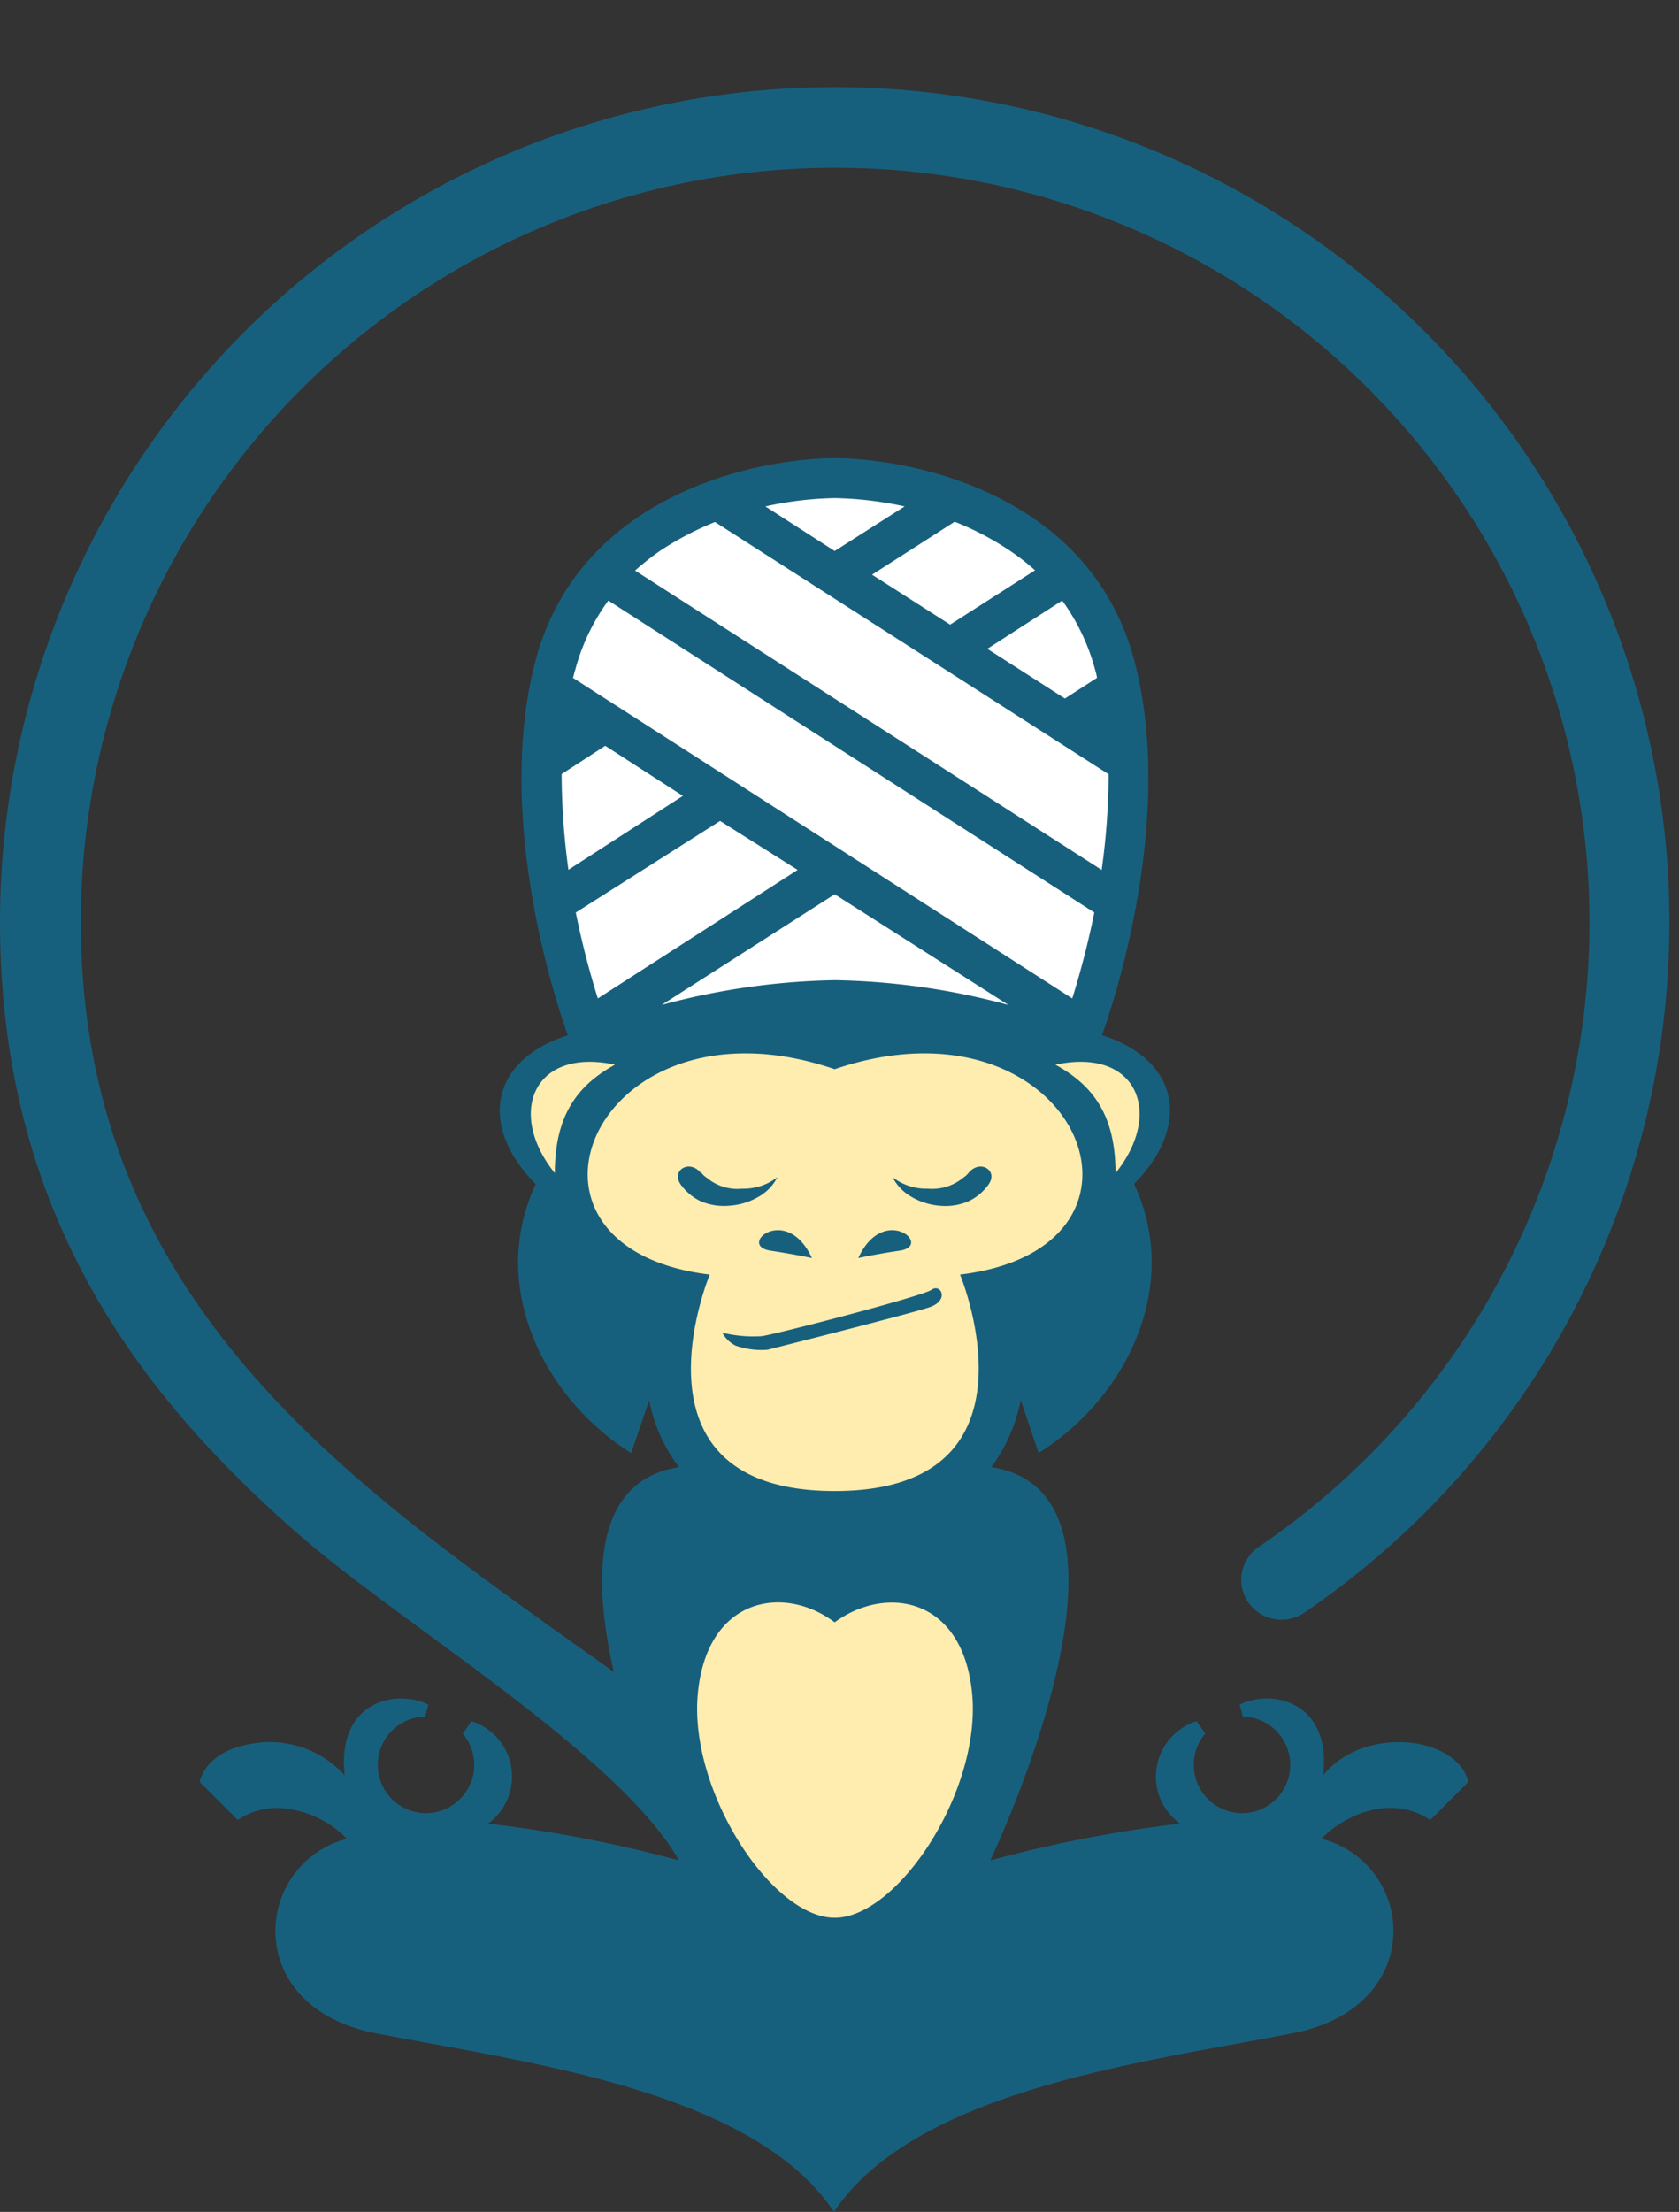
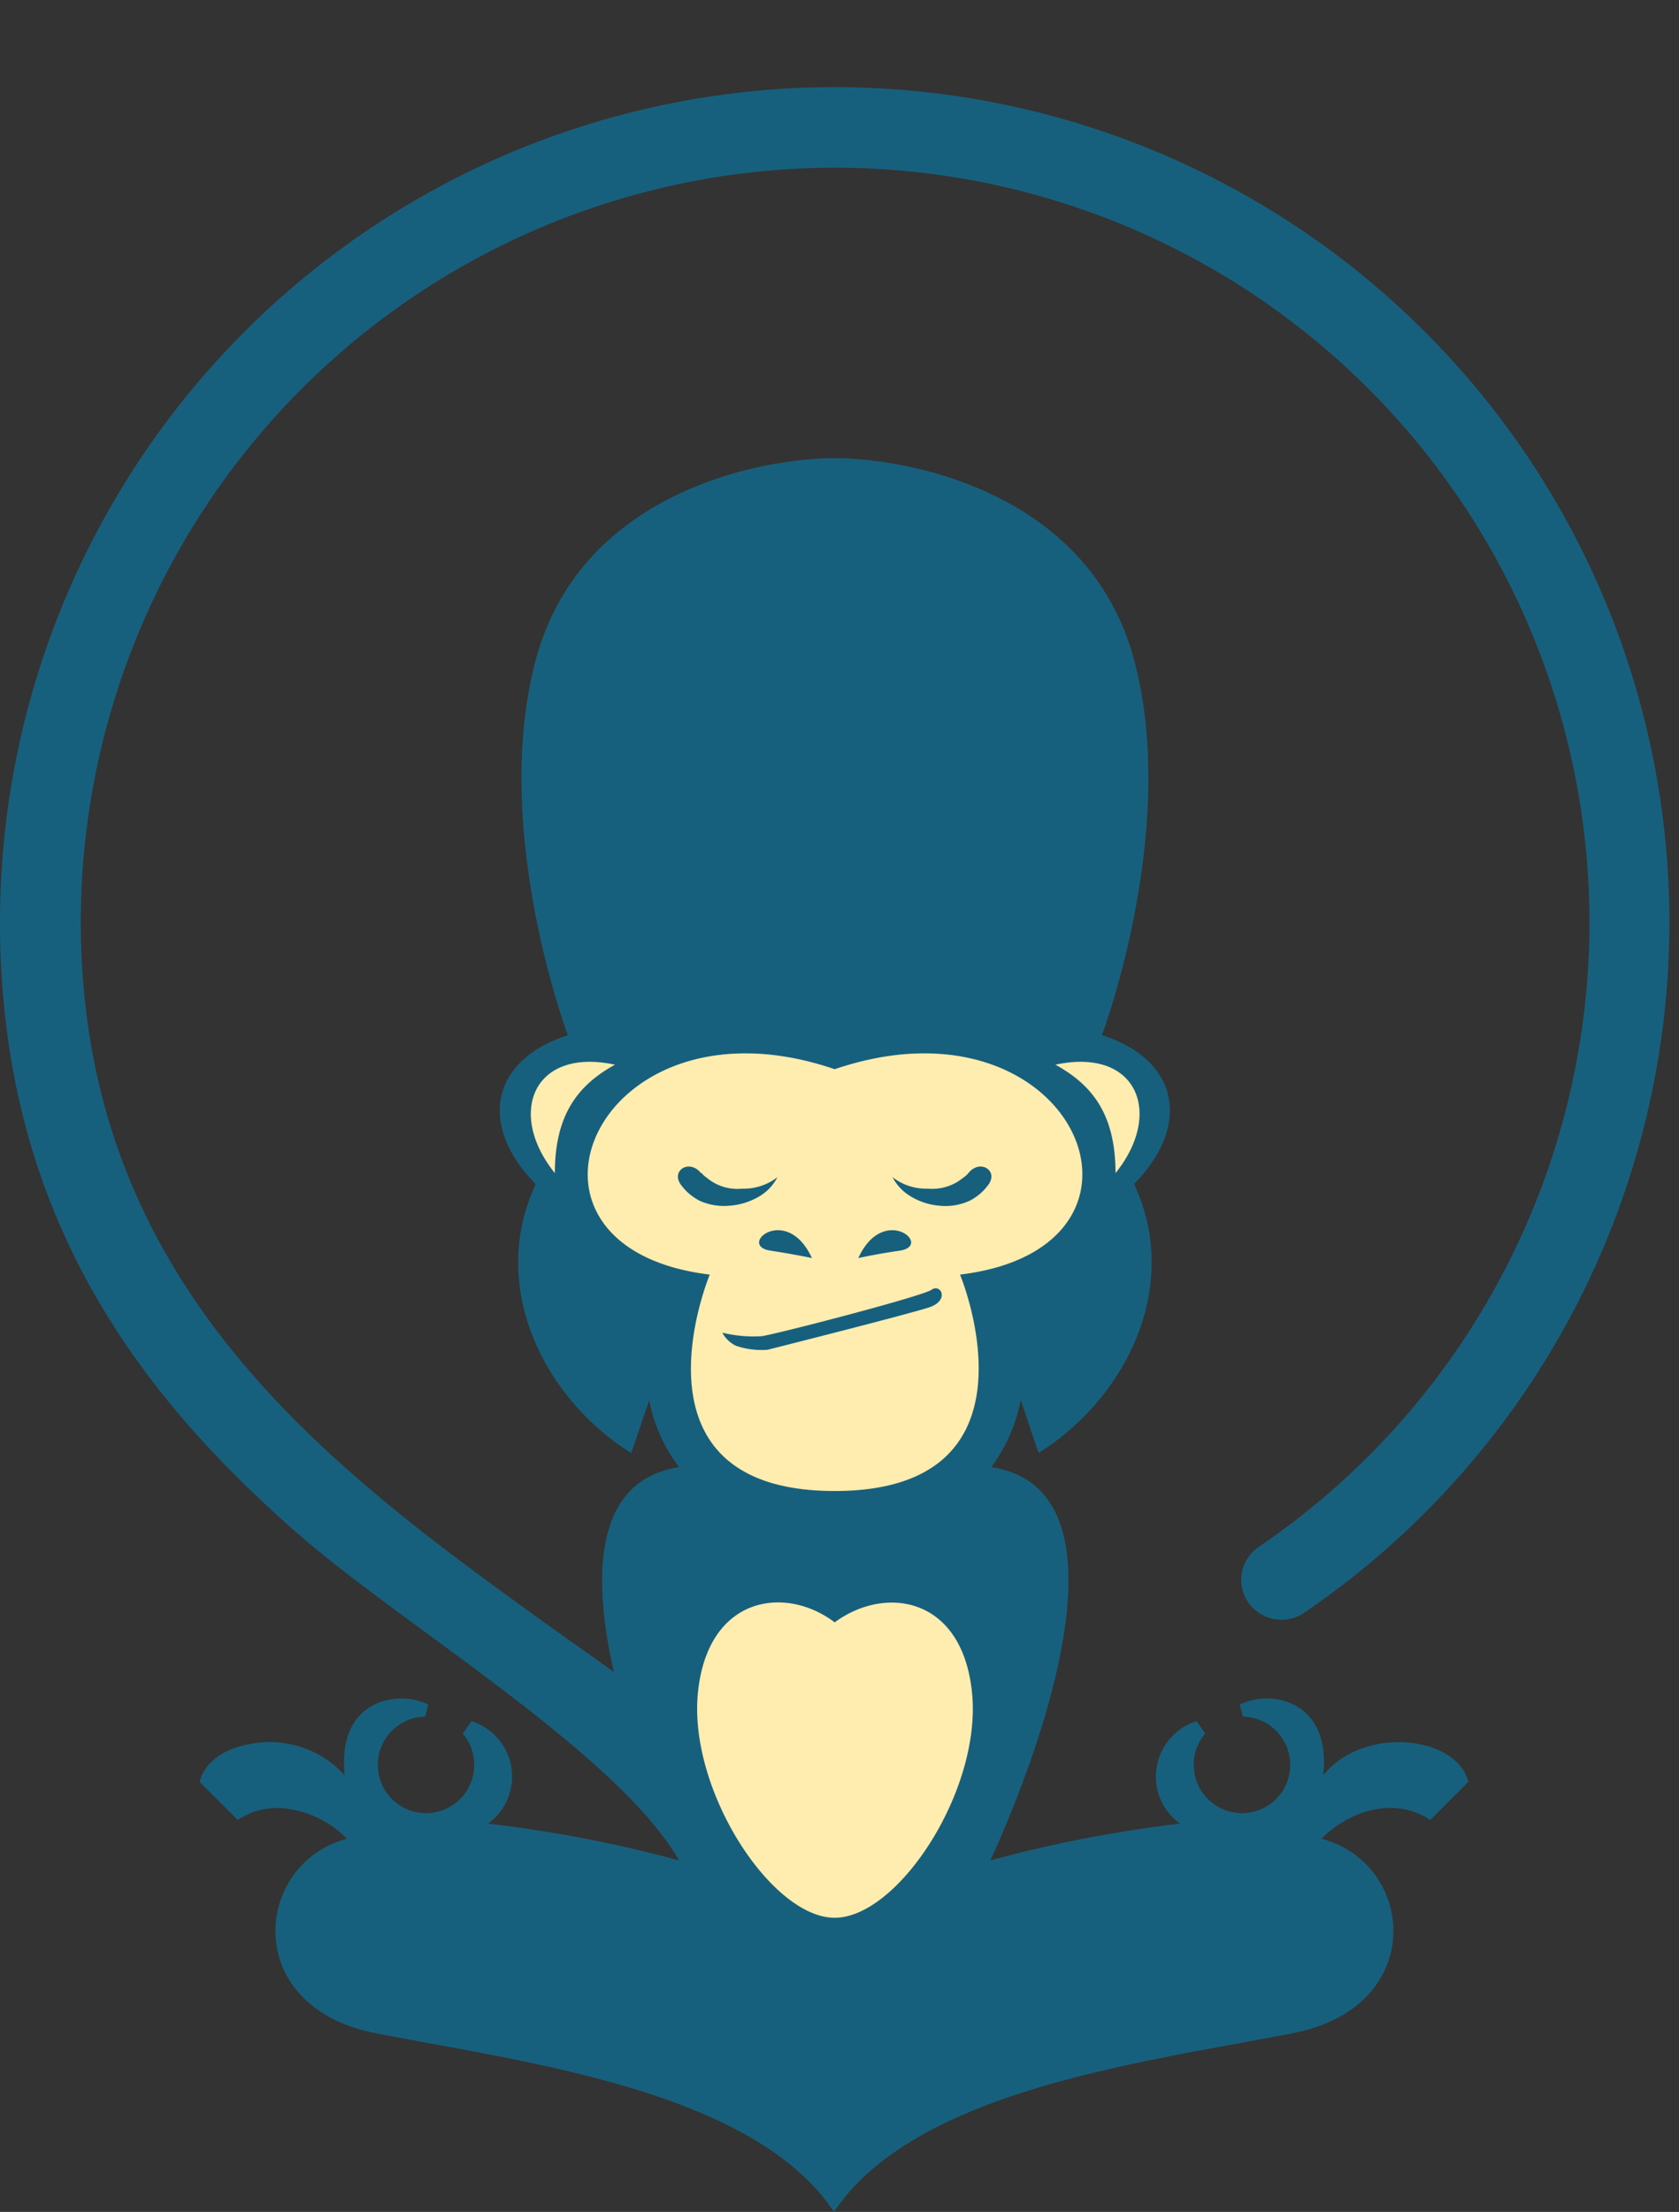
<svg xmlns="http://www.w3.org/2000/svg" viewBox="0 0 118.68 156.27">
  <rect x="0" y="0" width="118.68" height="156.27" fill="#333333" stroke="none" />
  <g fill-rule="evenodd">
    <path d="m59 32.37c-5 0-17.92 2.27-21.13 14.25s2.27 26.52 2.27 26.52c-5.55 1.79-6.29 6.46-2.27 10.52-3.38 7.2.55 15.12 6.75 19l1.27-3.74a11.19 11.19 0 0 0 2.11 4.73c-6 .94-6.16 7.63-4.61 14.48q-2.09-1.5-4.21-3c-15.65-11.25-33.47-24.13-33.47-50.01a53.32 53.32 0 1 1 83.29 44.15 2.81 2.81 0 0 0 -.8 3.89 2.86 2.86 0 0 0 4 .77 59 59 0 1 0 -92.2-48.81c0 20.52 9.71 33.4 21.33 43.47 7.43 6.41 22.42 15.41 26.67 22.85a92.44 92.44 0 0 0 -13.5-2.6 4.11 4.11 0 0 0 .91-5.74 4.17 4.17 0 0 0 -2.08-1.5l-.62.88a3.41 3.41 0 1 1 -2.66-1.2l.23-.85c-2.18-1.1-6.5-.32-5.91 5a7.15 7.15 0 0 0 -6.72-2.21c-1.75.3-3.18 1.24-3.54 2.67l2.7 2.69a4.92 4.92 0 0 1 3-.84 7.2 7.2 0 0 1 4.71 2.17c-6.59 1.75-7.53 11.85 2 13.73 10.46 2.05 26.69 4 32.43 12.63 5.78-8.64 22-10.58 32.46-12.63 9.57-1.88 8.63-12 2-13.73 1.55-1.62 4.83-3.21 7.69-1.33l2.69-2.69c-.81-3.28-7.43-4-10.26-.46.59-5.32-3.73-6.1-5.9-5l.22.85a3.41 3.41 0 1 1 -3.47 3.41 3.31 3.31 0 0 1 .81-2.21l-.61-.88a4.11 4.11 0 0 0 -2.69 5.14 4.16 4.16 0 0 0 1.52 2.1 92.59 92.59 0 0 0 -13.41 2.6c3.22-7 10.59-26.16.07-27.79a11.73 11.73 0 0 0 2.08-4.74l1.26 3.74c6.2-3.87 10.13-11.79 6.75-19 4-4.06 3.28-8.73-2.27-10.52 0 0 5.49-14.54 2.27-26.52s-16.16-14.24-21.16-14.24z" fill="#17607d" />
-     <path d="m46.77 71a50.09 50.09 0 0 1 12.23-1.75 49.94 49.94 0 0 1 12.28 1.75l-12.28-7.82zm9.61-9.54-5.48-3.46-10.2 6.47a60.7 60.7 0 0 0 1.56 6.07zm-8.11-5.23-5.49-3.54-3.08 2a51 51 0 0 0 .48 6.76zm27.52 14.31a60.7 60.7 0 0 0 1.56-6.07l-34.35-22.04a14.68 14.68 0 0 0 -2.34 4.9c-.07.2-.1.4-.16.56zm2.08-9.08a49.35 49.35 0 0 0 .49-6.76l-27.82-17.82a22.14 22.14 0 0 0 -3.83 2 19.4 19.4 0 0 0 -1.82 1.43zm-.33-13.57a3.5 3.5 0 0 0 -.13-.56 14.85 14.85 0 0 0 -2.33-4.9l-5.29 3.41 5.48 3.51zm-4.38-7.6a16 16 0 0 0 -1.85-1.43 20.52 20.52 0 0 0 -3.83-2l-5.84 3.74 5.52 3.53zm-9.22-4.51a24.88 24.88 0 0 0 -4.94-.59 24.49 24.49 0 0 0 -4.9.59l4.9 3.15z" fill="#fff" />
    <path d="m59 75.54c-16.91-5.78-24.67 12.6-8.83 14.51 0 0-6.39 15.29 8.83 15.29s8.86-15.29 8.86-15.29c15.85-1.91 8.14-20.29-8.86-14.51zm0 39.08c-3.51-2.66-9-1.85-9.67 5s5.19 15.87 9.67 15.87 10.39-9 9.71-15.87-6.17-7.62-9.71-5zm9.45-31.74a1.59 1.59 0 0 1 -.36.32 3.44 3.44 0 0 1 -2.5.78 3.89 3.89 0 0 1 -2.5-.81 3.4 3.4 0 0 0 1.36 1.4 4.65 4.65 0 0 0 1.92.61 4.12 4.12 0 0 0 2.11-.32 3.67 3.67 0 0 0 1.39-1.17c.72-1-.61-1.82-1.42-.81zm-17.33 11.29a9.26 9.26 0 0 0 2.73.23c1.1-.16 11.36-2.82 12-3.28s1.3.75-.16 1.24-11.43 3-11.43 3a5.5 5.5 0 0 1 -2.26-.29 2.17 2.17 0 0 1 -.94-.91zm9.55-5.29c1.78-3.88 5.33-.88 2.92-.52-1.59.23-2.92.52-2.92.52zm-3.28 0c-1.79-3.88-5.33-.88-2.92-.52 1.53.23 2.92.52 2.92.52zm-7.79-6a1.32 1.32 0 0 0 .35.32 3.35 3.35 0 0 0 2.5.78 3.89 3.89 0 0 0 2.5-.81 3.34 3.34 0 0 1 -1.36 1.4 4.71 4.71 0 0 1 -2 .61 4.22 4.22 0 0 1 -2.08-.32 3.74 3.74 0 0 1 -1.39-1.17c-.71-1 .62-1.82 1.43-.81zm25-7.66c5.78-1.24 7.66 3.44 4.25 7.66 0-4.16-1.65-6.23-4.25-7.66zm-31.13 0c-5.78-1.24-7.66 3.44-4.25 7.66 0-4.16 1.66-6.23 4.25-7.66z" fill="#ffecaf" />
  </g>
</svg>